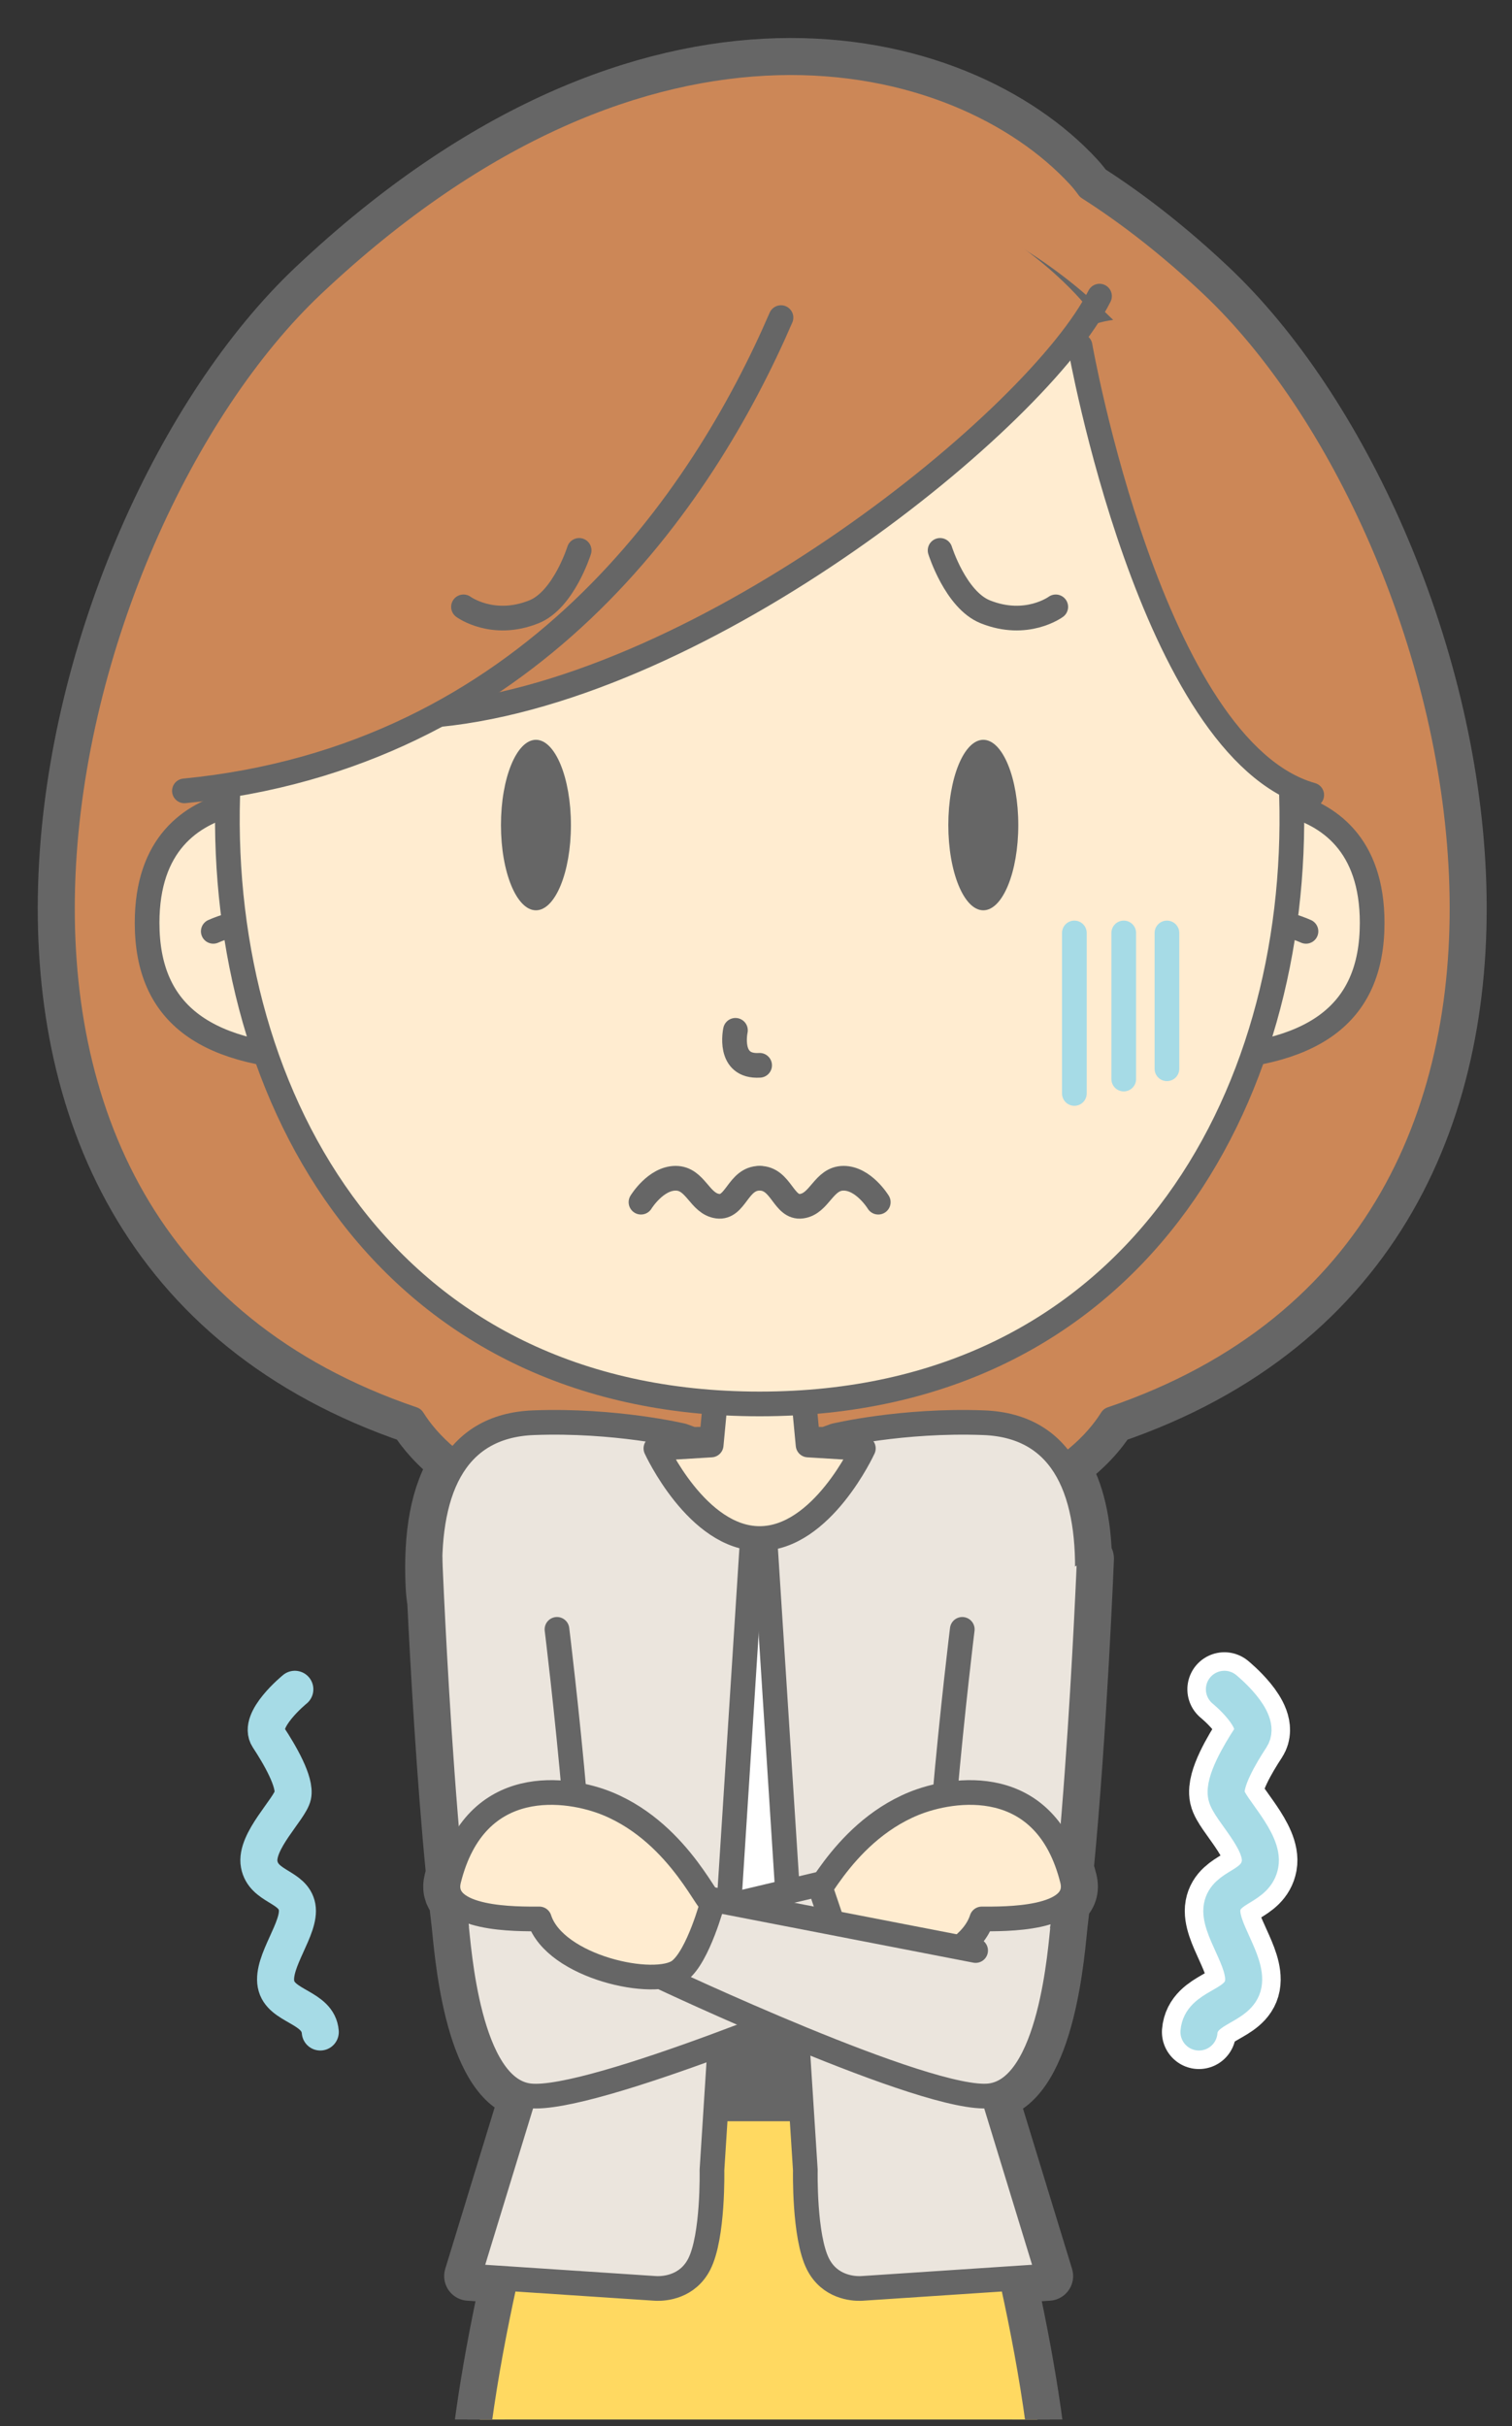
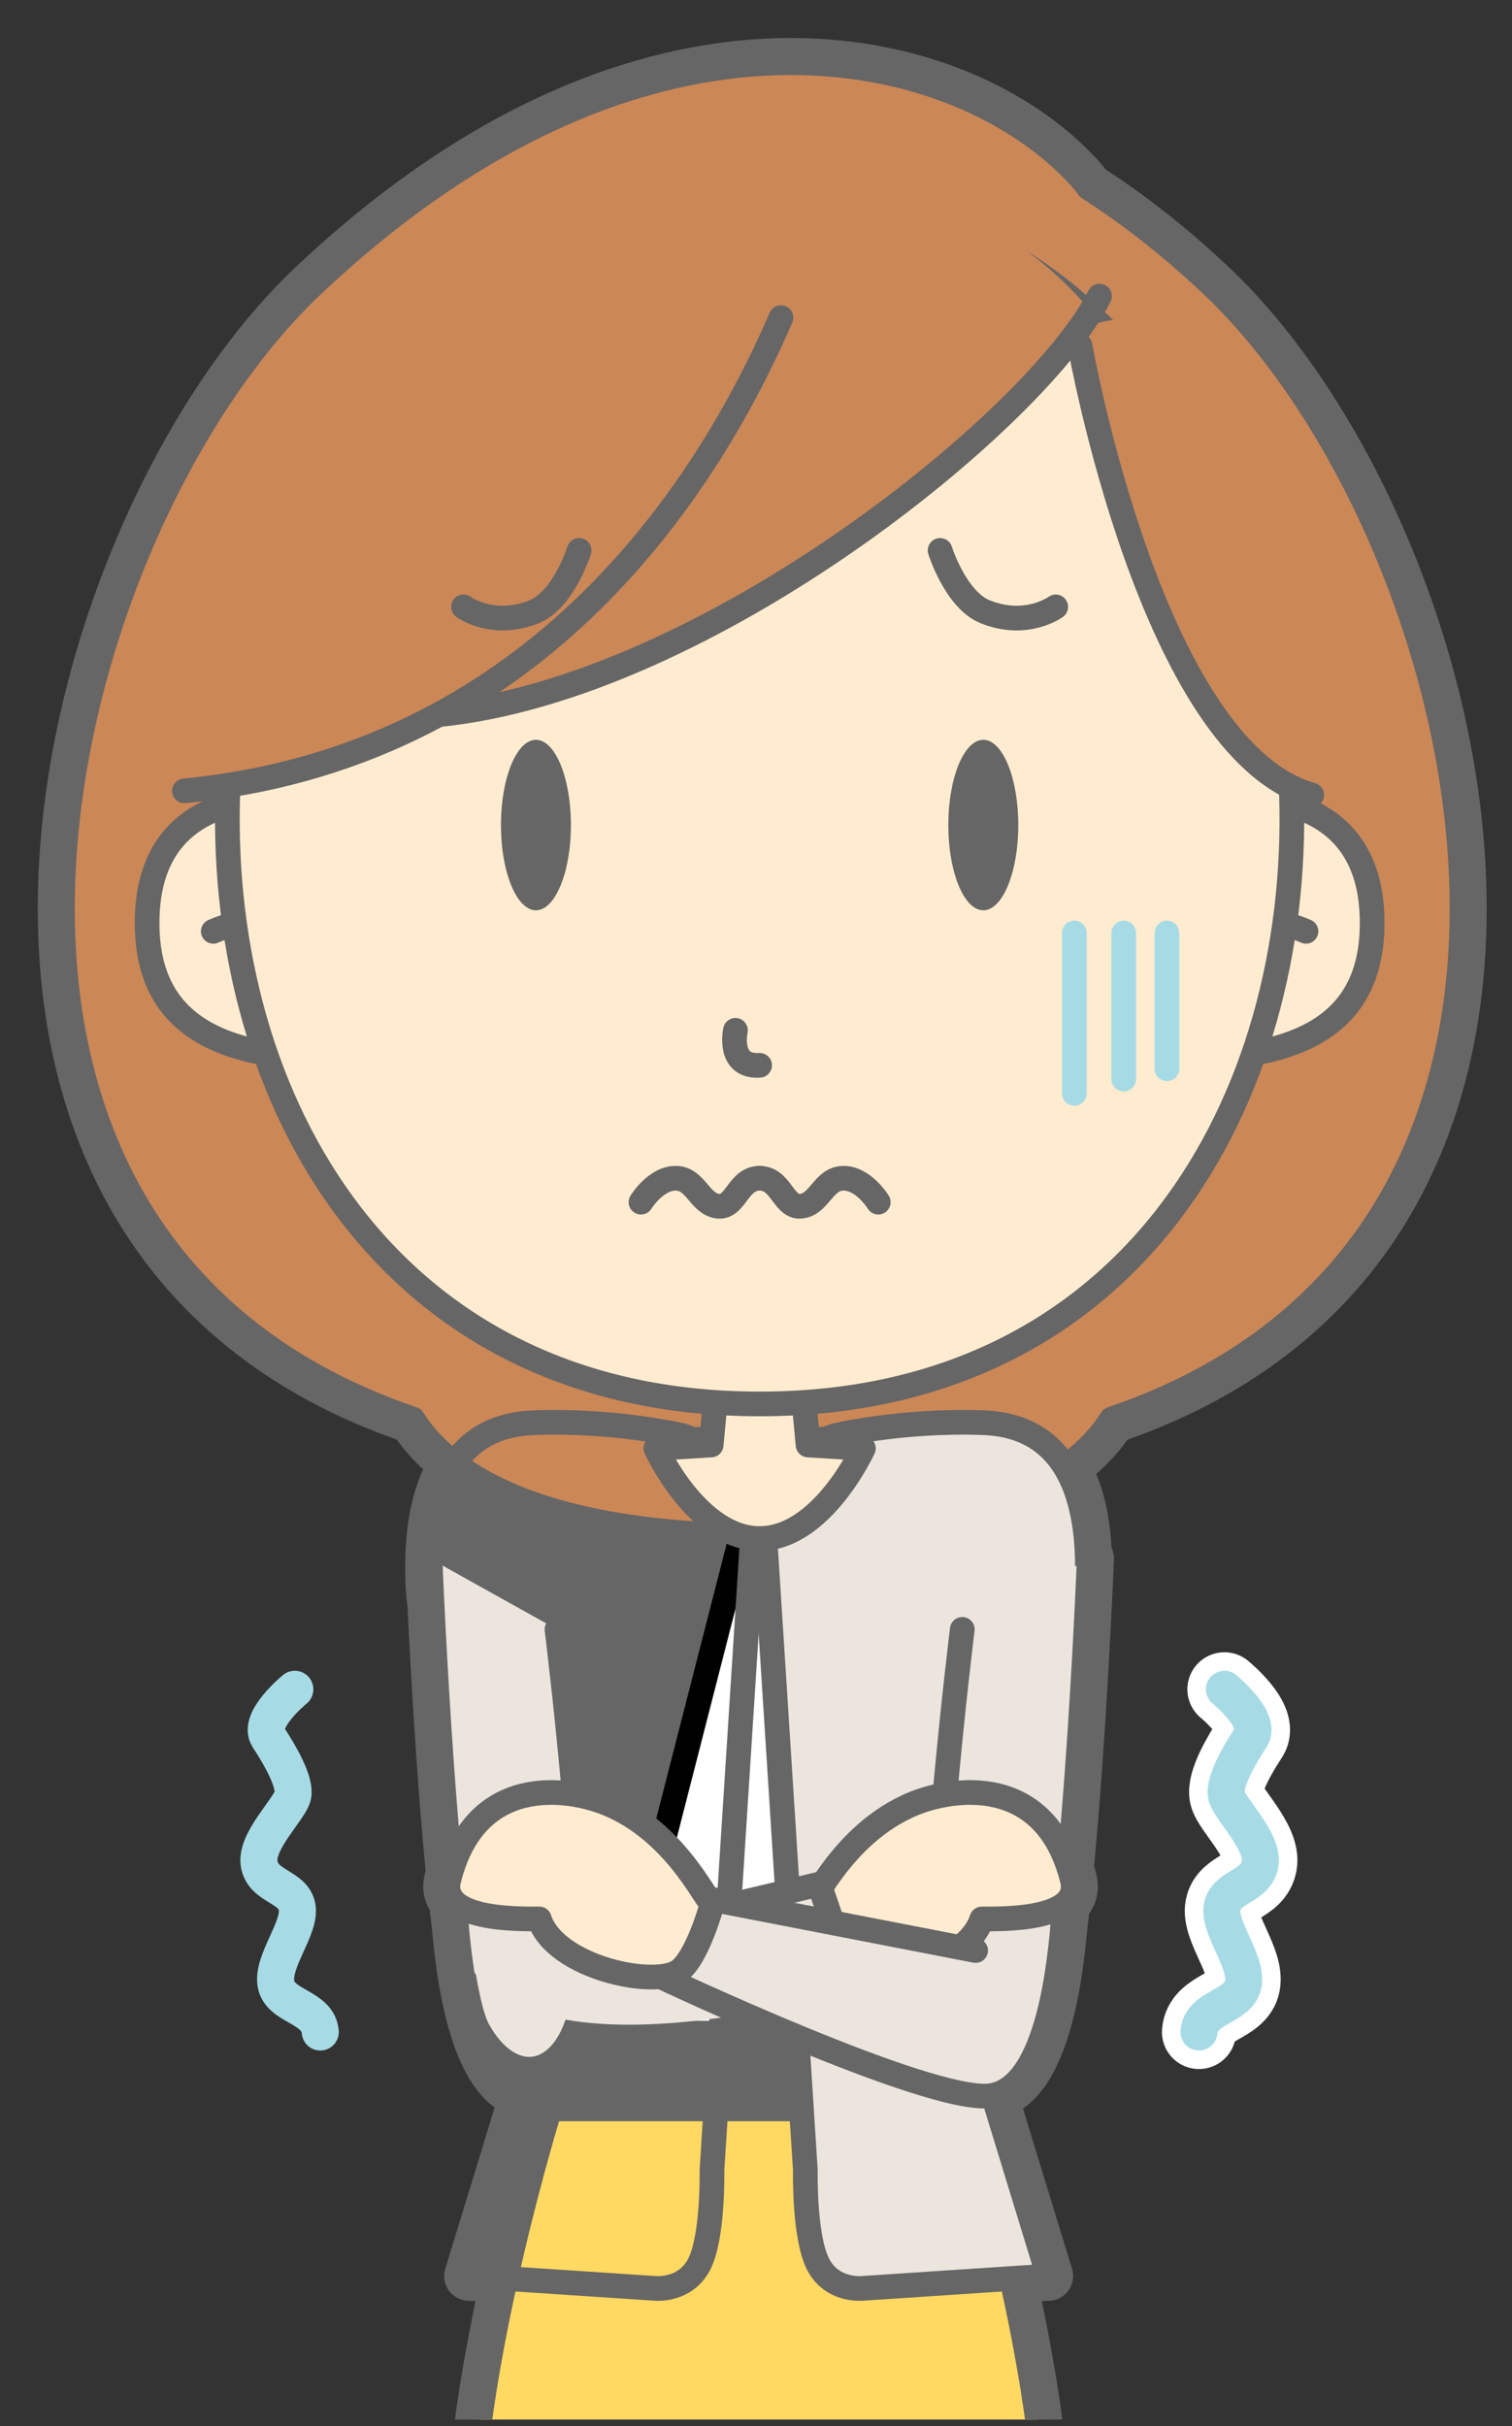
<svg xmlns="http://www.w3.org/2000/svg" version="1.1" x="0" y="0" width="245" height="393" viewBox="0, 0, 245, 393">
  <rect x="0" y="0" width="245" height="393" fill="#333333" stroke="none" />
  <defs>
    <clipPath id="Clip_1">
      <path d="M243.391,1.104 L243.391,391.925 L1.357,391.925 L1.357,1.104 L243.391,1.104 z" />
    </clipPath>
  </defs>
  <g id="Layer_1">
    <g clip-path="url(#Clip_1)">
      <path d="M47.775,273.644 C47.775,273.644 41.639,278.625 43.483,281.428 C45.328,284.23 47.917,288.675 47.439,290.859 C46.964,293.043 41.314,298.281 42.004,301.997 C42.694,305.712 47.511,305.518 48.138,308.894 C48.763,312.271 44.034,317.69 44.723,321.404 C45.413,325.12 51.572,325.025 51.897,329.157" fill-opacity="0" stroke="#A6DBE6" stroke-width="6" stroke-linecap="round" stroke-linejoin="round" />
      <path d="M198.398,273.644 C198.398,273.644 204.534,278.625 202.69,281.428 C200.845,284.23 198.256,288.675 198.734,290.859 C199.21,293.043 204.859,298.281 204.17,301.997 C203.479,305.712 198.662,305.518 198.035,308.894 C197.41,312.271 202.139,317.69 201.45,321.404 C200.76,325.12 194.601,325.025 194.276,329.157" fill-opacity="0" stroke="#FFFFFF" stroke-width="12" stroke-linecap="round" stroke-linejoin="round" />
      <path d="M198.398,273.644 C198.398,273.644 204.534,278.625 202.69,281.428 C200.845,284.23 198.256,288.675 198.734,290.859 C199.21,293.043 204.859,298.281 204.17,301.997 C203.479,305.712 198.662,305.518 198.035,308.894 C197.41,312.271 202.139,317.69 201.45,321.404 C200.76,325.12 194.601,325.025 194.276,329.157" fill-opacity="0" stroke="#A6DBE6" stroke-width="6" stroke-linecap="round" stroke-linejoin="round" />
      <path d="M180.122,229.869 C267.4,200.225 238.544,85.946 196.333,46.147 C189.602,39.801 182.938,34.615 176.387,30.434 C175.898,29.752 175.383,29.107 174.829,28.507 C155.504,7.563 105.231,-5.286 50.684,46.147 C8.473,85.946 -20.382,200.225 66.895,229.869 C68.332,232.154 70.472,234.655 73.652,237.069 C70.441,241.822 69.357,248.783 69.721,256.794 C69.766,257.785 69.861,258.681 69.994,259.504 C70.473,269.377 71.492,287.88 73.023,303.44 C72.922,303.791 72.817,304.141 72.724,304.511 C72.363,305.957 72.704,307.072 73.49,307.934 C73.632,309.233 73.779,310.501 73.929,311.73 C74.338,315.186 75.728,337.025 84.962,339.335 L75.972,368.69 L81.935,369.084 C79.239,381.223 76.715,395.53 76.272,408.024 L76.232,407.999 L76.267,408.177 C76.254,408.587 76.241,408.995 76.231,409.402 C75.565,438.069 62.26,498.444 62.26,498.444 C62.26,498.444 67.491,500.265 75.098,500.265 C84.713,500.265 89.207,499.406 94.103,498.867 L95.597,506.468 L94.5,631.41 L94.5,645.493 L121.857,645.493 C121.857,645.493 125.375,643.494 119.67,637.258 C116.119,633.376 109.913,631.906 104.55,631.41 L108.357,631.41 L122.929,507.732 L122.132,500.1 C122.306,500.102 122.465,500.108 122.645,500.109 L122.645,500.114 C122.745,500.114 122.831,500.112 122.928,500.112 C123.026,500.112 123.114,500.114 123.214,500.114 L123.214,500.109 C123.393,500.108 123.552,500.102 123.727,500.1 L122.929,507.732 L137.504,631.41 L141.309,631.41 C135.947,631.906 129.74,633.376 126.189,637.258 C120.486,643.494 124.004,645.493 124.004,645.493 L151.359,645.493 L151.359,631.41 L150.26,506.468 L151.756,498.867 C156.65,499.406 161.146,500.265 170.76,500.265 C178.368,500.265 183.598,498.444 183.598,498.444 C183.598,498.444 170.294,438.069 169.628,409.402 C169.618,408.996 169.605,408.587 169.59,408.177 L169.627,407.999 L169.587,408.024 C169.142,395.53 166.618,381.223 163.923,369.084 L169.885,368.69 L160.915,339.392 C170.413,337.478 171.834,315.223 172.245,311.73 C172.382,310.606 172.517,309.449 172.648,308.266 C173.672,307.365 174.163,306.151 173.755,304.511 C173.594,303.87 173.415,303.264 173.226,302.676 C175.385,280.377 176.501,252.471 176.501,252.471 L176.189,252.644 C176.058,246.69 174.965,241.504 172.581,237.644 C176.197,235.055 178.571,232.337 180.122,229.869" fill="#666666" />
      <path d="M180.122,229.869 C267.4,200.225 238.544,85.946 196.333,46.147 C189.602,39.801 182.938,34.615 176.387,30.434 C175.898,29.752 175.383,29.107 174.829,28.507 C155.504,7.563 105.231,-5.286 50.684,46.147 C8.473,85.946 -20.382,200.225 66.895,229.869 C68.332,232.154 70.472,234.655 73.652,237.069 C70.441,241.822 69.357,248.783 69.721,256.794 C69.766,257.785 69.861,258.681 69.994,259.504 C70.473,269.377 71.492,287.88 73.023,303.44 C72.922,303.791 72.817,304.141 72.724,304.511 C72.363,305.957 72.704,307.072 73.49,307.934 C73.632,309.233 73.779,310.501 73.929,311.73 C74.338,315.186 75.728,337.025 84.962,339.335 L75.972,368.69 L81.935,369.084 C79.239,381.223 76.715,395.53 76.272,408.024 L76.232,407.999 L76.267,408.177 C76.254,408.587 76.241,408.995 76.231,409.402 C75.565,438.069 62.26,498.444 62.26,498.444 C62.26,498.444 67.491,500.265 75.098,500.265 C84.713,500.265 89.207,499.406 94.103,498.867 L95.597,506.468 L94.5,631.41 L94.5,645.493 L121.857,645.493 C121.857,645.493 125.375,643.494 119.67,637.258 C116.119,633.376 109.913,631.906 104.55,631.41 L108.357,631.41 L122.929,507.732 L122.132,500.1 C122.306,500.102 122.465,500.108 122.645,500.109 L122.645,500.114 C122.745,500.114 122.831,500.112 122.928,500.112 C123.026,500.112 123.114,500.114 123.214,500.114 L123.214,500.109 C123.393,500.108 123.552,500.102 123.727,500.1 L122.929,507.732 L137.504,631.41 L141.309,631.41 C135.947,631.906 129.74,633.376 126.189,637.258 C120.486,643.494 124.004,645.493 124.004,645.493 L151.359,645.493 L151.359,631.41 L150.26,506.468 L151.756,498.867 C156.65,499.406 161.146,500.265 170.76,500.265 C178.368,500.265 183.598,498.444 183.598,498.444 C183.598,498.444 170.294,438.069 169.628,409.402 C169.618,408.996 169.605,408.587 169.59,408.177 L169.627,407.999 L169.587,408.024 C169.142,395.53 166.618,381.223 163.923,369.084 L169.885,368.69 L160.915,339.392 C170.413,337.478 171.834,315.223 172.245,311.73 C172.382,310.606 172.517,309.449 172.648,308.266 C173.672,307.365 174.163,306.151 173.755,304.511 C173.594,303.87 173.415,303.264 173.226,302.676 C175.385,280.377 176.501,252.471 176.501,252.471 L176.189,252.644 C176.058,246.69 174.965,241.504 172.581,237.644 C176.197,235.055 178.571,232.337 180.122,229.869 z" fill-opacity="0" stroke="#666666" stroke-width="8" stroke-linecap="round" stroke-linejoin="round" />
      <path d="M196.333,46.147 C189.603,39.801 182.938,34.616 176.387,30.434 C175.9,29.752 175.382,29.107 174.829,28.507 C155.504,7.563 105.231,-5.286 50.684,46.147 C8.474,85.946 -20.382,200.225 66.895,229.869 C71.953,237.918 85.706,248.634 123.088,248.794 L123.088,248.8 C123.23,248.8 123.367,248.797 123.509,248.797 C123.651,248.797 123.788,248.8 123.93,248.8 L123.93,248.794 C161.312,248.634 175.064,237.918 180.122,229.869 C267.4,200.225 238.545,85.946 196.333,46.147" fill="#CC8757" />
      <path d="M196.333,46.147 C189.603,39.801 182.938,34.616 176.387,30.434 C175.9,29.752 175.382,29.107 174.829,28.507 C155.504,7.563 105.231,-5.286 50.684,46.147 C8.474,85.946 -20.382,200.225 66.895,229.869 C71.953,237.918 85.706,248.634 123.088,248.794 L123.088,248.8 C123.23,248.8 123.367,248.797 123.509,248.797 C123.651,248.797 123.788,248.8 123.93,248.8 L123.93,248.794 C161.312,248.634 175.064,237.918 180.122,229.869 C267.4,200.225 238.545,85.946 196.333,46.147 z" fill-opacity="0" stroke="#666666" stroke-width="4" stroke-linecap="round" stroke-linejoin="round" />
      <path d="M123.088,350.978 L151.441,349.123 L125.713,248.768 L122.929,249.182 L120.146,248.768 L94.418,349.123 L122.771,350.978 L122.771,350.998 L122.929,350.988 L123.088,350.998 z" fill="#FFFFFF" />
      <path d="M123.088,350.978 L151.441,349.123 L125.713,248.768 L122.929,249.182 L120.146,248.768 L94.418,349.123 L122.771,350.978 L122.771,350.998 L122.929,350.988 L123.088,350.998 L123.088,350.978 z" fill-opacity="0" stroke="#000000" stroke-width="4" />
      <path d="M183.598,498.444 C183.598,498.444 170.294,438.069 169.628,409.402 C168.96,380.735 156.715,341.5 156.715,341.5 L89.143,341.5 C89.143,341.5 76.897,380.735 76.231,409.402 C75.565,438.069 62.26,498.444 62.26,498.444 C62.26,498.444 67.491,500.265 75.098,500.265 C89.098,500.265 92.243,498.444 101.577,498.444 C110.731,498.444 112.782,500.047 122.645,500.109 L122.645,500.114 C122.745,500.114 122.831,500.112 122.928,500.112 C123.026,500.112 123.114,500.114 123.214,500.114 L123.214,500.109 C133.077,500.047 135.126,498.444 144.282,498.444 C153.614,498.444 156.76,500.265 170.76,500.265 C178.368,500.265 183.598,498.444 183.598,498.444" fill="#FFD961" />
      <path d="M183.598,498.444 C183.598,498.444 170.294,438.069 169.628,409.402 C168.96,380.735 156.715,341.5 156.715,341.5 L89.143,341.5 C89.143,341.5 76.897,380.735 76.231,409.402 C75.565,438.069 62.26,498.444 62.26,498.444 C62.26,498.444 67.491,500.265 75.098,500.265 C89.098,500.265 92.243,498.444 101.577,498.444 C110.731,498.444 112.782,500.047 122.645,500.109 L122.645,500.114 C122.745,500.114 122.831,500.112 122.928,500.112 C123.026,500.112 123.114,500.114 123.214,500.114 L123.214,500.109 C133.077,500.047 135.126,498.444 144.282,498.444 C153.614,498.444 156.76,500.265 170.76,500.265 C178.368,500.265 183.598,498.444 183.598,498.444 z" fill-opacity="0" stroke="#666666" stroke-width="4" stroke-linecap="round" stroke-linejoin="round" />
      <path d="M151.073,329.348 L94.786,329.348 L90.555,341.613 L155.303,341.613 z" fill="#666666" />
      <path d="M151.073,329.348 L94.786,329.348 L90.555,341.613 L155.303,341.613 L151.073,329.348 z" fill-opacity="0" stroke="#666666" stroke-width="4" stroke-linecap="round" stroke-linejoin="round" />
-       <path d="M122.929,233.371 C122.929,233.371 118.252,233.043 112.204,233.154 L110.617,232.571 C110.617,232.571 99.722,229.96 86.472,230.46 C73.222,230.96 69.055,242.127 69.721,256.794 C70.387,271.461 81.155,266.792 85.995,270.793 C86.378,271.109 86.912,271.369 87.549,271.591 L87.55,273.031 L95.992,303.316 L75.972,368.69 L106.041,370.682 L106.042,370.682 C106.042,370.682 106.047,370.682 106.048,370.683 L106.459,370.703 C107.693,370.728 111.402,370.477 113.299,366.772 C115.597,362.287 115.363,351.531 115.363,351.531 z" fill="#EBE5DD" />
      <path d="M122.929,233.371 C122.929,233.371 118.252,233.043 112.204,233.154 L110.617,232.571 C110.617,232.571 99.722,229.96 86.472,230.46 C73.222,230.96 69.055,242.127 69.721,256.794 C70.387,271.461 81.155,266.792 85.995,270.793 C86.378,271.109 86.912,271.369 87.549,271.591 L87.55,273.031 L95.992,303.316 L75.972,368.69 L106.041,370.682 L106.042,370.682 C106.042,370.682 106.047,370.682 106.048,370.683 L106.459,370.703 C107.693,370.728 111.402,370.477 113.299,366.772 C115.597,362.287 115.363,351.531 115.363,351.531 L122.929,233.371 z" fill-opacity="0" stroke="#666666" stroke-width="4" stroke-linecap="round" stroke-linejoin="round" />
      <path d="M122.928,233.371 C122.928,233.371 127.606,233.043 133.653,233.154 L135.242,232.571 C135.242,232.571 146.135,229.96 159.385,230.46 C172.635,230.96 176.802,242.127 176.136,256.794 C175.47,271.461 164.703,266.792 159.862,270.793 C159.48,271.109 158.945,271.369 158.307,271.591 L158.306,273.031 L149.867,303.316 L169.885,368.69 L139.817,370.682 L139.816,370.682 C139.816,370.682 139.811,370.682 139.811,370.683 L139.399,370.703 C138.165,370.728 134.456,370.477 132.557,366.772 C130.26,362.287 130.495,351.531 130.495,351.531 z" fill="#EBE5DD" />
      <path d="M122.928,233.371 C122.928,233.371 127.606,233.043 133.653,233.154 L135.242,232.571 C135.242,232.571 146.135,229.96 159.385,230.46 C172.635,230.96 176.802,242.127 176.136,256.794 C175.47,271.461 164.703,266.792 159.862,270.793 C159.48,271.109 158.945,271.369 158.307,271.591 L158.306,273.031 L149.867,303.316 L169.885,368.69 L139.817,370.682 L139.816,370.682 C139.816,370.682 139.811,370.682 139.811,370.683 L139.399,370.703 C138.165,370.728 134.456,370.477 132.557,366.772 C130.26,362.287 130.495,351.531 130.495,351.531 L122.928,233.371 z" fill-opacity="0" stroke="#666666" stroke-width="4" stroke-linecap="round" stroke-linejoin="round" />
      <path d="M130.938,234.072 L129.577,219.693 L123.087,215.473 L116.596,219.693 L115.235,234.072 L106.28,234.617 C106.28,234.617 112.962,249.224 123.087,249.224 C133.214,249.224 139.895,234.617 139.895,234.617 z" fill="#FFECD0" />
      <path d="M130.938,234.072 L129.577,219.693 L123.087,215.473 L116.596,219.693 L115.235,234.072 L106.28,234.617 C106.28,234.617 112.962,249.224 123.087,249.224 C133.214,249.224 139.895,234.617 139.895,234.617 L130.938,234.072 z" fill-opacity="0" stroke="#666666" stroke-width="4" stroke-linecap="round" stroke-linejoin="round" />
      <path d="M69.674,252.471 C69.674,252.471 72.356,319.579 77.452,328.817 C82.548,338.054 90.862,337.098 93.812,326.905 C96.762,316.712 90.251,263.935 90.251,263.935" fill="#EBE5DD" />
      <path d="M69.674,252.471 C69.674,252.471 72.356,319.579 77.452,328.817 C82.548,338.054 90.862,337.098 93.812,326.905 C96.762,316.712 90.251,263.935 90.251,263.935" fill-opacity="0" stroke="#666666" stroke-width="4" stroke-linecap="round" stroke-linejoin="round" />
      <path d="M176.501,252.471 C176.501,252.471 173.819,319.579 168.723,328.817 C163.628,338.054 155.312,337.098 152.363,326.905 C149.413,316.712 155.924,263.935 155.924,263.935" fill="#EBE5DD" />
      <path d="M176.501,252.471 C176.501,252.471 173.819,319.579 168.723,328.817 C163.628,338.054 155.312,337.098 152.363,326.905 C149.413,316.712 155.924,263.935 155.924,263.935" fill-opacity="0" stroke="#666666" stroke-width="4" stroke-linecap="round" stroke-linejoin="round" />
      <path d="M130.983,308.077 C131.255,310.093 135.957,297.144 148.016,292.177 C154.319,289.581 169.421,287.177 173.755,304.511 C175.402,311.105 162.457,310.843 159.087,310.843 C156.552,318.714 140.247,322.167 136.372,319.21 C133.322,316.882 130.983,308.077 130.983,308.077" fill="#FFECD0" />
      <path d="M130.983,308.077 C131.255,310.093 135.957,297.144 148.016,292.177 C154.319,289.581 169.421,287.177 173.755,304.511 C175.402,311.105 162.457,310.843 159.087,310.843 C156.552,318.714 140.247,322.167 136.372,319.21 C133.322,316.882 130.983,308.077 130.983,308.077 z" fill-opacity="0" stroke="#666666" stroke-width="4" stroke-linecap="round" stroke-linejoin="round" />
-       <path d="M91.588,314.96 L132.751,305.208 L138.587,322.46 C138.587,322.46 95.762,340.666 85.785,339.491 C75.807,338.317 74.349,315.286 73.928,311.73" fill="#EBE5DD" />
+       <path d="M91.588,314.96 L132.751,305.208 L138.587,322.46 C75.807,338.317 74.349,315.286 73.928,311.73" fill="#EBE5DD" />
      <path d="M91.588,314.96 L132.751,305.208 L138.587,322.46 C138.587,322.46 95.762,340.666 85.785,339.491 C75.807,338.317 74.349,315.286 73.928,311.73" fill-opacity="0" stroke="#666666" stroke-width="4" stroke-linecap="round" stroke-linejoin="round" />
      <path d="M158.087,315.96 L114.684,307.54 L107.029,320.184 C107.029,320.184 150.411,340.666 160.389,339.491 C170.368,338.317 171.826,315.286 172.245,311.73" fill="#EBE5DD" />
      <path d="M158.087,315.96 L114.684,307.54 L107.029,320.184 C107.029,320.184 150.411,340.666 160.389,339.491 C170.368,338.317 171.826,315.286 172.245,311.73" fill-opacity="0" stroke="#666666" stroke-width="4" stroke-linecap="round" stroke-linejoin="round" />
      <path d="M115.494,308.077 C115.223,310.093 110.521,297.144 98.462,292.177 C92.159,289.581 77.056,287.177 72.723,304.511 C71.076,311.105 84.021,310.843 87.391,310.843 C89.924,318.714 106.23,322.167 110.105,319.21 C113.156,316.882 115.494,308.077 115.494,308.077" fill="#FFECD0" />
      <path d="M115.494,308.077 C115.223,310.093 110.521,297.144 98.462,292.177 C92.159,289.581 77.056,287.177 72.723,304.511 C71.076,311.105 84.021,310.843 87.391,310.843 C89.924,318.714 106.23,322.167 110.105,319.21 C113.156,316.882 115.494,308.077 115.494,308.077 z" fill-opacity="0" stroke="#666666" stroke-width="4" stroke-linecap="round" stroke-linejoin="round" />
      <path d="M51.978,129.853 C51.978,129.853 23.836,124.044 23.836,149.488 C23.836,164.455 33.524,171.251 53.442,171.536" fill="#FFECD0" />
      <path d="M51.978,129.853 C51.978,129.853 23.836,124.044 23.836,149.488 C23.836,164.455 33.524,171.251 53.442,171.536" fill-opacity="0" stroke="#666666" stroke-width="4" stroke-linecap="round" stroke-linejoin="round" />
      <path d="M34.559,150.865 C34.559,150.865 38.248,149.161 41.763,149.183" fill="#FFECD0" />
      <path d="M34.559,150.865 C34.559,150.865 38.248,149.161 41.763,149.183" fill-opacity="0" stroke="#666666" stroke-width="4" stroke-linecap="round" stroke-linejoin="round" />
      <path d="M194.197,129.853 C194.197,129.853 222.34,124.044 222.34,149.488 C222.34,164.455 212.651,171.251 192.733,171.536" fill="#FFECD0" />
      <path d="M194.197,129.853 C194.197,129.853 222.34,124.044 222.34,149.488 C222.34,164.455 212.651,171.251 192.733,171.536" fill-opacity="0" stroke="#666666" stroke-width="4" stroke-linecap="round" stroke-linejoin="round" />
      <path d="M211.616,150.865 C211.616,150.865 207.926,149.161 204.411,149.183" fill="#FFECD0" />
      <path d="M211.616,150.865 C211.616,150.865 207.926,149.161 204.411,149.183" fill-opacity="0" stroke="#666666" stroke-width="4" stroke-linecap="round" stroke-linejoin="round" />
      <path d="M123.087,227.419 C2.327,227.419 14.01,30.472 123.087,30.472 C232.163,30.472 243.846,227.419 123.087,227.419" fill="#FFECD0" />
      <path d="M123.087,227.419 C2.327,227.419 14.01,30.472 123.087,30.472 C232.163,30.472 243.846,227.419 123.087,227.419 z" fill-opacity="0" stroke="#666666" stroke-width="4" stroke-linecap="round" stroke-linejoin="round" />
      <path d="M119.17,166.899 C119.17,166.899 117.836,172.899 123.088,172.566" fill-opacity="0" stroke="#666666" stroke-width="4" stroke-linecap="round" stroke-linejoin="round" />
      <path d="M174.602,53.638 C174.602,53.638 183.719,119.949 215.382,127.613 C215.382,127.613 207.062,37.566 174.602,53.638" fill="#CC8757" />
      <path d="M175.009,56.041 C175.009,56.041 186.548,121.446 212.548,128.779" fill="#CC8757" />
      <path d="M175.009,56.041 C175.009,56.041 186.548,121.446 212.548,128.779" fill-opacity="0" stroke="#666666" stroke-width="4" stroke-linecap="round" stroke-linejoin="round" />
      <path d="M175.882,49.446 C175.882,49.446 141.417,5.258 73.551,38.451 C41.413,54.171 26.549,127.447 26.549,127.447 C26.549,127.447 112.882,99.78 140.882,81.78 C155.699,72.256 175.882,49.446 175.882,49.446" fill="#CC8757" />
      <path d="M178.163,47.97 C168.204,67.777 114.549,111.446 71.072,115.763" fill="#CC8757" />
      <path d="M178.163,47.97 C168.204,67.777 114.549,111.446 71.072,115.763" fill-opacity="0" stroke="#666666" stroke-width="4" stroke-linecap="round" stroke-linejoin="round" />
      <path d="M126.548,51.448 C113.88,80.781 85.652,122.692 29.882,128.113" fill="#CC8757" />
      <path d="M126.548,51.448 C113.88,80.781 85.652,122.692 29.882,128.113" fill-opacity="0" stroke="#666666" stroke-width="4" stroke-linecap="round" stroke-linejoin="round" />
      <path d="M75.102,98.304 C75.102,98.304 79.831,101.792 86.524,99.104 C91.338,97.17 93.843,89.157 93.843,89.157" fill-opacity="0" stroke="#666666" stroke-width="4" stroke-linecap="round" stroke-linejoin="round" />
      <path d="M171.072,98.304 C171.072,98.304 166.342,101.792 159.649,99.104 C154.837,97.17 152.33,89.157 152.33,89.157" fill-opacity="0" stroke="#666666" stroke-width="4" stroke-linecap="round" stroke-linejoin="round" />
      <path d="M81.173,133.648 C81.173,141.275 83.712,147.457 86.842,147.457 C89.972,147.457 92.51,141.275 92.51,133.648 C92.51,126.021 89.972,119.839 86.842,119.839 C83.712,119.839 81.173,126.021 81.173,133.648" fill="#666666" />
      <path d="M165.001,133.648 C165.001,141.275 162.463,147.457 159.331,147.457 C156.202,147.457 153.663,141.275 153.663,133.648 C153.663,126.021 156.202,119.839 159.331,119.839 C162.463,119.839 165.001,126.021 165.001,133.648" fill="#666666" />
      <path d="M174.087,151.127 L174.087,177.127" fill-opacity="0" stroke="#A6DBE6" stroke-width="4" stroke-linecap="round" stroke-linejoin="round" />
      <path d="M182.087,151.127 L182.087,174.794" fill-opacity="0" stroke="#A6DBE6" stroke-width="4" stroke-linecap="round" stroke-linejoin="round" />
      <path d="M189.087,151.127 L189.087,173.127" fill-opacity="0" stroke="#A6DBE6" stroke-width="4" stroke-linecap="round" stroke-linejoin="round" />
      <path d="M103.863,194.736 C103.863,194.736 106.228,190.861 109.481,190.861 C112.736,190.861 113.327,194.991 116.285,195.383 C119.243,195.775 119.539,190.861 123.088,190.861" fill-opacity="0" stroke="#666666" stroke-width="4" stroke-linecap="round" stroke-linejoin="round" />
      <path d="M142.311,194.736 C142.311,194.736 139.946,190.861 136.692,190.861 C133.438,190.861 132.846,194.991 129.889,195.383 C126.931,195.775 126.635,190.861 123.087,190.861" fill-opacity="0" stroke="#666666" stroke-width="4" stroke-linecap="round" stroke-linejoin="round" />
    </g>
  </g>
</svg>